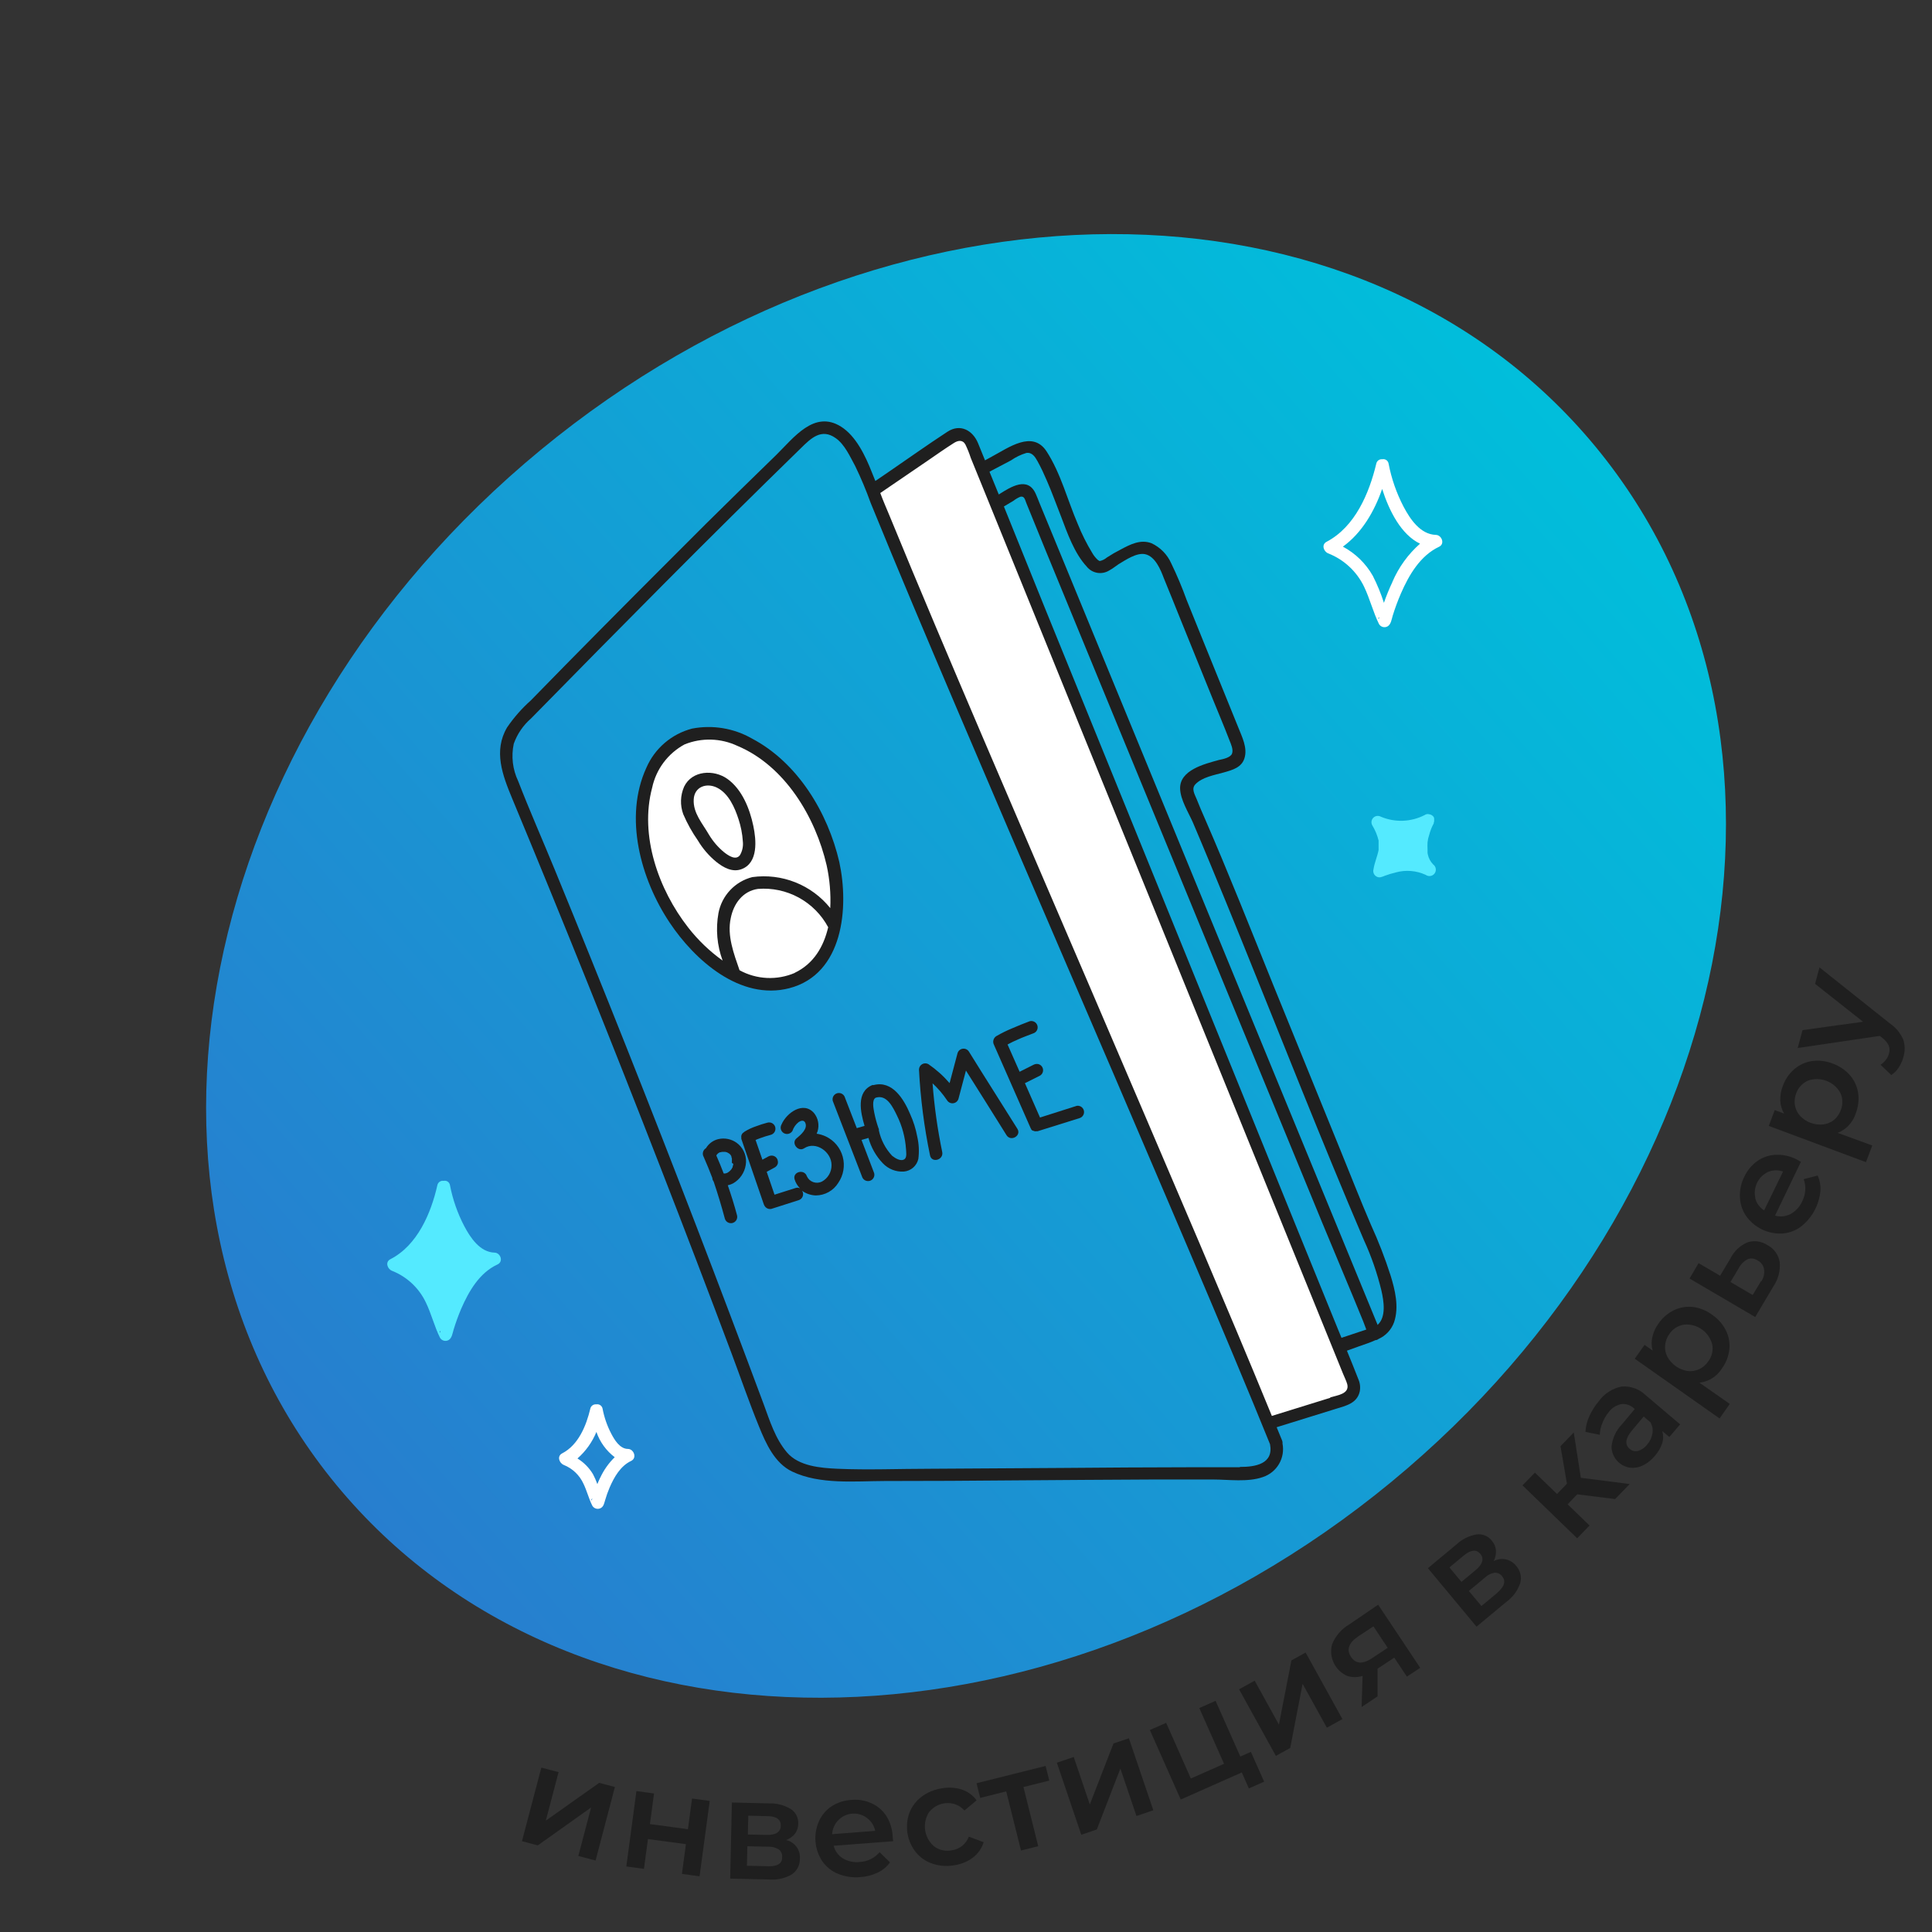
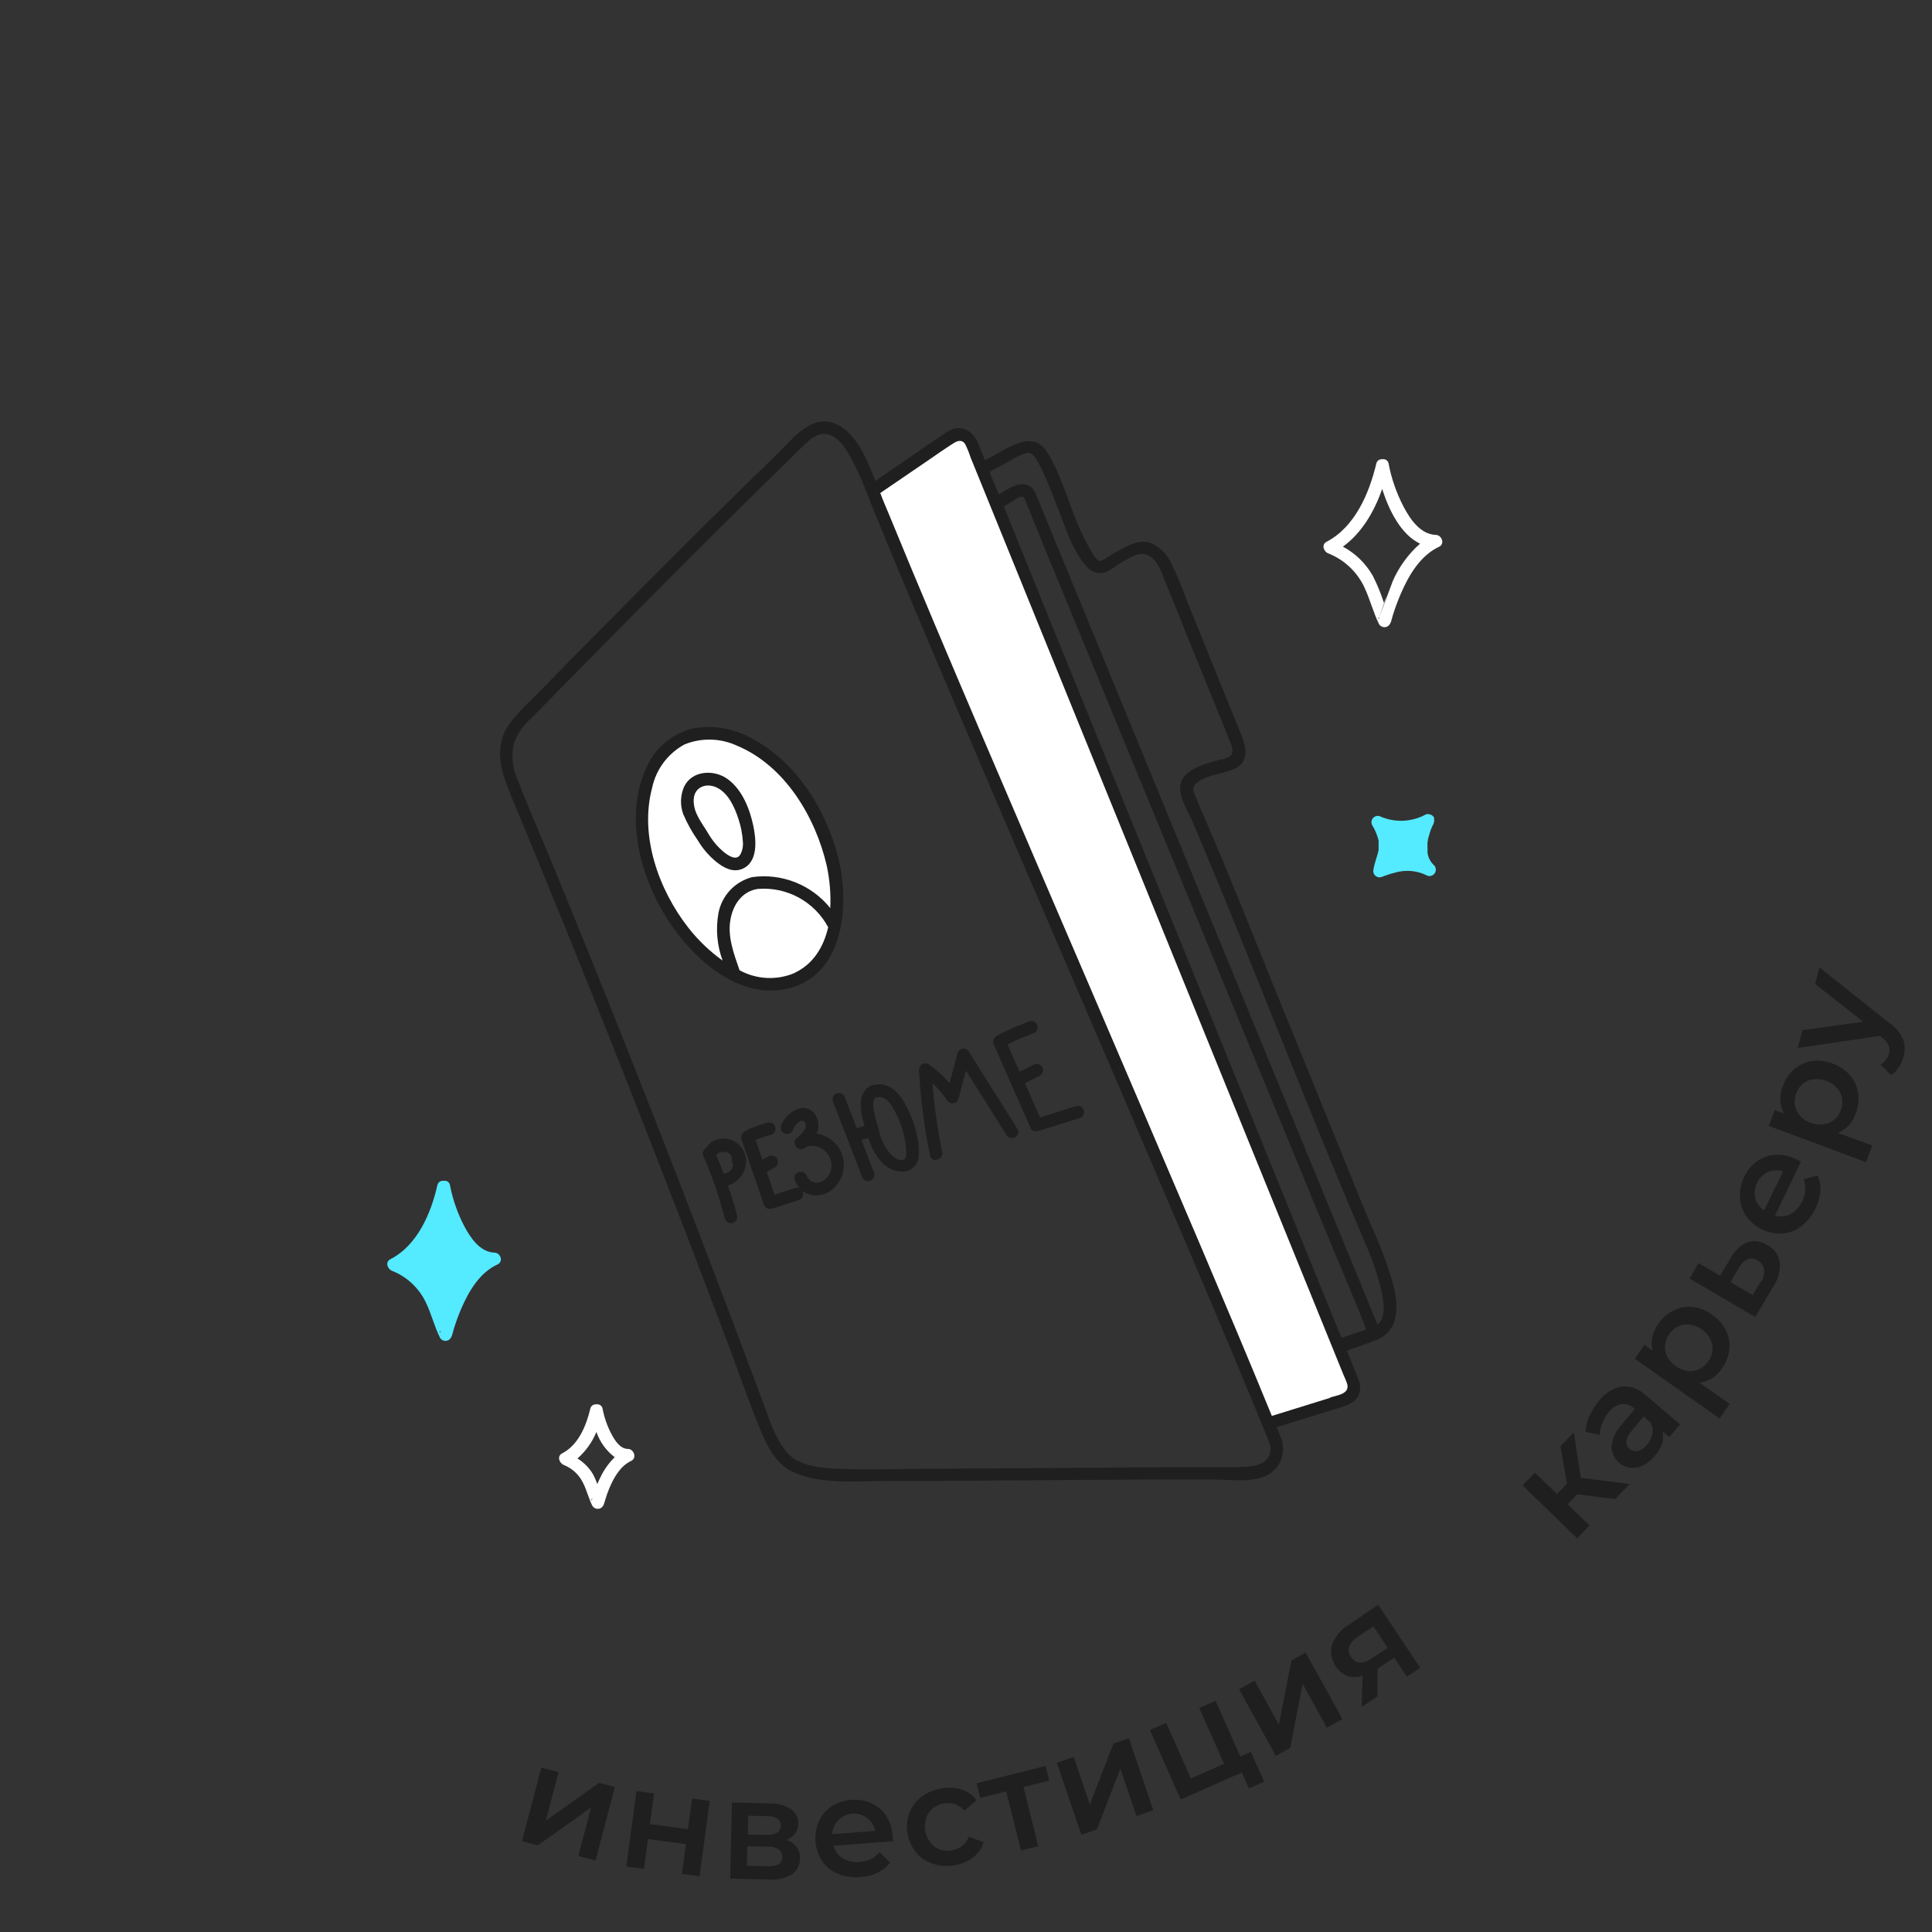
<svg xmlns="http://www.w3.org/2000/svg" width="204" height="204" viewBox="0 0 204 204" fill="none">
  <rect x="0" y="0" width="204" height="204" fill="#333333" stroke="none" />
  <g clip-path="url(#clip0_365_43306)">
-     <path d="M146.906 156.48C183.629 126.219 193.295 77.291 168.497 47.198C143.698 17.104 93.825 17.24 57.102 47.501C20.379 77.762 10.713 126.69 35.511 156.784C60.31 186.877 110.183 186.742 146.906 156.48Z" fill="url(#paint0_linear_365_43306)" />
    <path d="M92.148 51.74L100.502 46.033C100.667 45.919 100.855 45.843 101.053 45.811C101.252 45.779 101.454 45.793 101.647 45.85C101.839 45.908 102.016 46.009 102.164 46.144C102.312 46.28 102.427 46.447 102.502 46.633L142.868 146C142.938 146.171 142.971 146.354 142.965 146.539C142.96 146.723 142.916 146.904 142.837 147.071C142.759 147.238 142.646 147.386 142.507 147.507C142.367 147.628 142.205 147.719 142.028 147.773L134.142 150.22" fill="white" />
    <path d="M80.788 150.733C80.802 150.733 80.815 150.727 80.825 150.717C80.835 150.707 80.841 150.694 80.841 150.68C80.841 150.666 80.835 150.652 80.825 150.642C80.815 150.632 80.802 150.626 80.788 150.626C80.774 150.626 80.76 150.632 80.75 150.642C80.74 150.652 80.734 150.666 80.734 150.68C80.734 150.694 80.74 150.707 80.75 150.717C80.76 150.727 80.774 150.733 80.788 150.733Z" fill="#1F1F1F" />
    <path d="M87.948 91.207C89.728 99.113 86.068 104.607 80.448 103.84C75.394 103.173 70.254 97.526 68.448 91.026C66.601 84.3 68.748 78.173 73.781 77.487C79.441 76.713 86.094 82.96 87.948 91.207Z" fill="white" />
    <path d="M57.633 192.24L58.98 187.12L57.16 186.64L55.113 194.413L56.787 194.853L62.413 190.853L61.067 195.973L62.887 196.453L64.927 188.686L63.267 188.253L57.633 192.24Z" fill="#1F1F1F" />
    <path d="M72.639 193.146L68.626 192.606L69.059 189.373L67.2 189.12L66.133 197.08L67.993 197.333L68.419 194.186L72.426 194.726L72.006 197.866L73.866 198.12L74.939 190.16L73.073 189.906L72.639 193.146Z" fill="#1F1F1F" />
    <path d="M83.013 194.293C83.375 194.157 83.695 193.927 83.94 193.626C84.166 193.32 84.288 192.948 84.286 192.566C84.304 192.26 84.24 191.955 84.1 191.682C83.961 191.409 83.751 191.178 83.493 191.013C82.804 190.598 82.01 190.392 81.206 190.42L77.28 190.326L77.1 198.36L81.186 198.453C82.029 198.531 82.874 198.344 83.606 197.92C83.875 197.738 84.093 197.493 84.243 197.205C84.391 196.917 84.466 196.597 84.46 196.273C84.498 195.824 84.373 195.376 84.107 195.012C83.841 194.648 83.453 194.393 83.013 194.293ZM79.013 191.72L81.013 191.766C81.98 191.766 82.46 192.126 82.446 192.773C82.433 193.42 81.94 193.773 80.966 193.746L78.966 193.706L79.013 191.72ZM81.013 197.053L78.866 197.006L78.913 194.946L81.12 194.993C81.516 194.977 81.908 195.079 82.246 195.286C82.364 195.381 82.456 195.502 82.515 195.641C82.574 195.779 82.599 195.93 82.586 196.08C82.626 196.76 82.1 197.086 81.066 197.06L81.013 197.053Z" fill="#1F1F1F" />
    <path d="M94.254 193.873C94.215 193.119 93.986 192.387 93.587 191.746C93.207 191.163 92.668 190.7 92.034 190.413C91.369 190.108 90.635 189.984 89.907 190.053C89.164 190.091 88.443 190.321 87.814 190.72C87.231 191.109 86.769 191.654 86.481 192.293C86.177 192.969 86.049 193.711 86.108 194.45C86.167 195.189 86.412 195.901 86.821 196.52C87.233 197.116 87.81 197.579 88.481 197.853C89.23 198.16 90.042 198.279 90.847 198.2C91.483 198.162 92.106 198.001 92.681 197.726C93.197 197.483 93.642 197.111 93.974 196.646L92.874 195.573C92.613 195.882 92.292 196.133 91.929 196.311C91.566 196.488 91.171 196.589 90.767 196.606C90.153 196.676 89.532 196.542 89.001 196.226C88.514 195.927 88.164 195.448 88.027 194.893L94.314 194.413C94.267 194.193 94.261 194 94.254 193.873ZM87.867 193.673C87.897 193.116 88.129 192.589 88.518 192.19C88.908 191.791 89.43 191.547 89.986 191.504C90.542 191.46 91.095 191.621 91.541 191.955C91.988 192.289 92.298 192.774 92.414 193.32L87.867 193.673Z" fill="#1F1F1F" />
    <path d="M101.587 194.913C101.274 195.155 100.905 195.313 100.514 195.373C100.197 195.439 99.871 195.439 99.554 195.373C99.238 195.308 98.938 195.179 98.674 194.993C98.152 194.568 97.803 193.967 97.693 193.303C97.583 192.639 97.718 191.958 98.074 191.386C98.386 190.971 98.821 190.663 99.317 190.505C99.812 190.347 100.345 190.348 100.84 190.506C101.225 190.637 101.567 190.867 101.834 191.173L103.12 190.1C102.731 189.567 102.186 189.169 101.56 188.96C100.871 188.741 100.138 188.698 99.427 188.833C98.653 188.95 97.92 189.257 97.294 189.726C96.721 190.166 96.281 190.754 96.02 191.426C95.769 192.127 95.702 192.88 95.827 193.613C95.952 194.347 96.264 195.036 96.734 195.613C97.198 196.169 97.811 196.58 98.5 196.8C99.243 197.04 100.033 197.091 100.8 196.946C101.513 196.84 102.187 196.556 102.76 196.12C103.284 195.712 103.67 195.154 103.867 194.52L102.3 193.933C102.157 194.319 101.91 194.658 101.587 194.913Z" fill="#1F1F1F" />
    <path d="M110.407 186.466L103.113 188.293L103.5 189.84L106.247 189.153L107.807 195.393L109.627 194.94L108.067 188.693L110.793 188.013L110.407 186.466Z" fill="#1F1F1F" />
    <path d="M117.574 184.093L115.074 190.533L113.374 185.52L111.594 186.126L114.174 193.733L115.814 193.173L118.3 186.74L120 191.753L121.78 191.146L119.2 183.546L117.574 184.093Z" fill="#1F1F1F" />
    <path d="M130.967 185.473L128.354 179.593L126.634 180.353L129.247 186.24L125.741 187.793L123.134 181.913L121.414 182.673L124.674 190.013L131.121 187.153L131.867 188.84L133.481 188.126L132.081 184.98L130.967 185.473Z" fill="#1F1F1F" />
    <path d="M136.361 175.32L135.041 182.1L132.481 177.466L130.834 178.373L134.721 185.406L136.234 184.566L137.541 177.793L140.101 182.426L141.747 181.52L137.861 174.493L136.361 175.32Z" fill="#1F1F1F" />
    <path d="M142.48 171.513C141.654 171.995 141.011 172.739 140.654 173.626C140.476 174.282 140.539 174.979 140.833 175.591C141.127 176.203 141.631 176.689 142.254 176.96C142.781 177.128 143.347 177.128 143.874 176.96L143.774 180.24L145.454 179.126V176.2L147.22 175.033L148.554 177.033L149.96 176.106L145.52 169.44L142.48 171.513ZM144.86 175.1C143.878 175.749 143.14 175.695 142.647 174.94C142.154 174.184 142.407 173.469 143.407 172.793L145.02 171.726L146.527 173.993L144.86 175.1Z" fill="#1F1F1F" />
-     <path d="M157.713 164.84C157.895 164.493 157.981 164.104 157.96 163.713C157.928 163.334 157.776 162.974 157.527 162.686C157.339 162.442 157.091 162.252 156.806 162.135C156.522 162.018 156.212 161.978 155.907 162.02C155.115 162.16 154.382 162.525 153.793 163.073L150.773 165.586L155.907 171.76L159.053 169.146C159.739 168.647 160.254 167.949 160.527 167.146C160.61 166.832 160.613 166.503 160.536 166.187C160.46 165.871 160.305 165.58 160.087 165.34C159.815 164.988 159.427 164.745 158.992 164.654C158.557 164.562 158.104 164.628 157.713 164.84ZM153.047 165.506L154.56 164.246C155.307 163.626 155.893 163.58 156.307 164.066C156.72 164.553 156.573 165.153 155.827 165.773L154.313 167.033L153.047 165.506ZM158.08 168.206L156.427 169.58L155.093 167.993L156.793 166.58C157.077 166.306 157.438 166.125 157.827 166.06C157.978 166.053 158.129 166.085 158.265 166.151C158.401 166.217 158.518 166.317 158.607 166.44C159.04 166.953 158.853 167.546 158.06 168.206H158.08Z" fill="#1F1F1F" />
    <path d="M166.173 151.253L164.773 152.7L165.453 156.666L164.406 157.753L162.073 155.493L160.76 156.84L166.533 162.426L167.84 161.08L165.526 158.84L166.54 157.786L170.54 158.286L172.08 156.7L166.92 156.04L166.173 151.253Z" fill="#1F1F1F" />
    <path d="M171.213 146.406C170.251 146.604 169.398 147.153 168.82 147.946C168.41 148.432 168.071 148.973 167.813 149.553C167.575 150.069 167.437 150.626 167.406 151.193L168.926 151.5C168.932 151.08 169.021 150.665 169.186 150.28C169.346 149.86 169.571 149.469 169.853 149.12C170.174 148.676 170.65 148.369 171.186 148.26C171.427 148.231 171.671 148.256 171.902 148.332C172.132 148.408 172.343 148.533 172.52 148.7L172.613 148.78L171.28 150.373C170.651 151.014 170.257 151.847 170.16 152.74C170.165 153.292 170.371 153.823 170.739 154.235C171.107 154.647 171.611 154.912 172.16 154.98C172.619 155.023 173.081 154.935 173.493 154.726C173.978 154.482 174.406 154.136 174.746 153.713C175.089 153.324 175.352 152.871 175.52 152.38C175.643 151.964 175.643 151.522 175.52 151.106L176.266 151.733L177.406 150.4L173.786 147.333C173.45 147.002 173.045 146.748 172.601 146.588C172.157 146.428 171.683 146.366 171.213 146.406ZM174.48 151.366C174.406 151.799 174.214 152.202 173.926 152.533C173.687 152.853 173.35 153.087 172.966 153.2C172.814 153.241 172.654 153.244 172.5 153.208C172.346 153.172 172.204 153.098 172.086 152.993C171.54 152.54 171.613 151.893 172.306 151.06L173.553 149.573L174.266 150.173C174.477 150.533 174.553 150.956 174.48 151.366Z" fill="#1F1F1F" />
    <path d="M181.813 144.506C182.243 143.918 182.514 143.23 182.6 142.506C182.675 141.82 182.555 141.127 182.253 140.506C181.919 139.832 181.416 139.255 180.793 138.833C180.192 138.379 179.481 138.092 178.733 138C178.047 137.931 177.355 138.053 176.733 138.353C176.078 138.679 175.518 139.168 175.107 139.773C174.804 140.193 174.589 140.669 174.473 141.173C174.361 141.648 174.372 142.144 174.507 142.613L173.647 142.006L172.613 143.466L181.567 149.773L182.647 148.24L179.447 146C179.927 145.943 180.39 145.779 180.799 145.521C181.209 145.263 181.555 144.916 181.813 144.506ZM178.207 144.766C177.753 144.698 177.321 144.524 176.946 144.259C176.571 143.994 176.263 143.645 176.047 143.24C175.858 142.867 175.779 142.449 175.82 142.033C175.862 141.609 176.017 141.204 176.267 140.86C176.441 140.594 176.67 140.369 176.937 140.197C177.205 140.026 177.506 139.913 177.82 139.866C178.484 139.804 179.148 139.981 179.693 140.365C180.238 140.748 180.628 141.314 180.793 141.96C180.853 142.271 180.846 142.592 180.774 142.901C180.701 143.21 180.565 143.5 180.373 143.753C180.135 144.107 179.805 144.39 179.42 144.573C179.041 144.748 178.621 144.815 178.207 144.766Z" fill="#1F1F1F" />
    <path d="M186.614 131.466C186.308 131.263 185.96 131.132 185.597 131.082C185.233 131.033 184.863 131.066 184.514 131.18C183.739 131.512 183.107 132.107 182.727 132.86L181.627 134.706L179.354 133.373L178.4 135L185.334 139.066L187.254 135.826C187.765 135.081 188.001 134.18 187.92 133.28C187.862 132.896 187.713 132.531 187.486 132.216C187.258 131.9 186.96 131.644 186.614 131.466ZM185.947 135.273L185.067 136.74L182.72 135.366L183.6 133.893C183.807 133.493 184.133 133.167 184.534 132.96C184.709 132.892 184.899 132.87 185.085 132.894C185.271 132.919 185.448 132.989 185.6 133.1C185.774 133.19 185.924 133.318 186.039 133.475C186.155 133.633 186.233 133.814 186.267 134.006C186.33 134.447 186.235 134.895 186 135.273H185.947Z" fill="#1F1F1F" />
    <path d="M190.454 124.506C190.589 124.888 190.644 125.293 190.617 125.696C190.589 126.1 190.479 126.494 190.294 126.853C190.041 127.417 189.614 127.885 189.074 128.186C188.567 128.454 187.977 128.514 187.427 128.353L190.16 122.673C189.954 122.553 189.794 122.466 189.674 122.406C188.999 122.066 188.249 121.903 187.494 121.933C186.795 121.965 186.119 122.197 185.547 122.6C184.954 123.028 184.481 123.602 184.174 124.266C183.839 124.933 183.682 125.675 183.72 126.42C183.746 127.137 183.977 127.831 184.387 128.42C184.82 129.021 185.398 129.504 186.067 129.823C186.735 130.142 187.474 130.288 188.214 130.246C188.941 130.191 189.636 129.924 190.214 129.48C190.775 129.027 191.241 128.468 191.584 127.834C191.927 127.2 192.141 126.504 192.214 125.786C192.259 125.218 192.161 124.647 191.927 124.126L190.454 124.506ZM185.347 126.506C185.223 125.963 185.287 125.394 185.53 124.893C185.772 124.391 186.178 123.987 186.68 123.746C187.187 123.534 187.755 123.518 188.274 123.7L186.274 127.806C185.815 127.511 185.481 127.058 185.334 126.533L185.347 126.506Z" fill="#1F1F1F" />
    <path d="M195.948 117.56C196.216 116.878 196.303 116.138 196.201 115.413C196.099 114.723 195.803 114.075 195.348 113.546C194.851 112.98 194.217 112.551 193.508 112.3C192.809 112.024 192.051 111.934 191.308 112.04C190.62 112.148 189.975 112.445 189.448 112.9C188.899 113.382 188.484 113.997 188.241 114.686C188.053 115.168 187.965 115.683 187.981 116.2C187.996 116.686 188.133 117.161 188.381 117.58L187.394 117.213L186.768 118.886L197.028 122.713L197.694 120.953L194.041 119.62C194.493 119.441 194.898 119.163 195.228 118.806C195.558 118.45 195.804 118.024 195.948 117.56ZM192.528 118.726C192.07 118.778 191.608 118.721 191.177 118.56C190.746 118.399 190.359 118.139 190.048 117.8C189.77 117.486 189.588 117.1 189.521 116.686C189.456 116.266 189.504 115.835 189.661 115.44C189.765 115.144 189.929 114.873 190.142 114.644C190.355 114.414 190.614 114.231 190.901 114.106C191.529 113.882 192.216 113.887 192.84 114.12C193.465 114.353 193.987 114.799 194.314 115.38C194.45 115.666 194.525 115.977 194.534 116.294C194.543 116.611 194.487 116.926 194.368 117.22C194.223 117.62 193.977 117.976 193.654 118.253C193.329 118.512 192.94 118.675 192.528 118.726Z" fill="#1F1F1F" />
    <path d="M200.96 109.753C200.65 109.059 200.151 108.465 199.52 108.04L192.12 102.146L191.654 103.886L196.72 107.886L190.327 108.773L189.82 110.66L198.487 109.38L198.76 109.593C199.041 109.805 199.269 110.079 199.427 110.393C199.539 110.664 199.551 110.967 199.46 111.246C199.397 111.491 199.281 111.718 199.12 111.913C198.97 112.118 198.782 112.292 198.567 112.426L199.7 113.513C200.012 113.308 200.278 113.04 200.48 112.726C200.705 112.39 200.872 112.018 200.974 111.626C201.166 111.016 201.161 110.361 200.96 109.753Z" fill="#1F1F1F" />
    <path d="M52.227 132.266C50.674 132.22 49.667 130.686 49.014 129.453C48.309 128.1 47.804 126.651 47.514 125.153C47.503 125.077 47.478 125.005 47.438 124.939C47.398 124.874 47.345 124.818 47.283 124.774C47.22 124.73 47.149 124.699 47.074 124.684C46.999 124.669 46.922 124.67 46.847 124.686C46.697 124.661 46.543 124.696 46.418 124.783C46.293 124.871 46.208 125.003 46.18 125.153C45.514 128.1 44.074 131.5 41.22 132.96C40.647 133.253 40.9 133.98 41.38 134.18C42.953 134.797 44.232 135.989 44.96 137.513C45.547 138.72 45.86 140.046 46.46 141.253C46.504 141.329 46.563 141.395 46.633 141.449C46.703 141.502 46.782 141.54 46.867 141.563C46.952 141.585 47.04 141.59 47.127 141.578C47.214 141.566 47.298 141.538 47.374 141.493C47.72 141.293 47.787 140.753 47.894 140.406C48.123 139.653 48.392 138.912 48.7 138.186C49.5 136.346 50.627 134.393 52.52 133.52C53.2 133.213 52.84 132.28 52.227 132.266ZM46.5 140.573C46.5 140.8 46.307 140.706 46.5 140.506C46.498 140.529 46.498 140.551 46.5 140.573Z" fill="#54EAFF" />
-     <path d="M151.622 56.48C149.975 56.433 148.895 54.813 148.202 53.5C147.458 52.071 146.925 50.542 146.622 48.96C146.61 48.885 146.584 48.812 146.544 48.748C146.504 48.683 146.451 48.627 146.389 48.583C146.326 48.539 146.256 48.509 146.181 48.493C146.106 48.478 146.029 48.478 145.955 48.493C145.81 48.477 145.664 48.516 145.547 48.603C145.43 48.689 145.349 48.817 145.322 48.96C144.575 52.073 143.088 55.627 140.075 57.207C139.508 57.5 139.755 58.227 140.235 58.427C141.902 59.079 143.26 60.34 144.035 61.953C144.648 63.233 144.982 64.62 145.608 65.893C145.652 65.969 145.711 66.035 145.781 66.089C145.851 66.142 145.93 66.181 146.015 66.203C146.1 66.225 146.188 66.231 146.275 66.219C146.362 66.207 146.446 66.178 146.522 66.133C146.875 65.933 146.948 65.367 147.055 65.013C147.301 64.216 147.59 63.432 147.922 62.667C148.768 60.72 149.962 58.667 151.962 57.727C152.588 57.427 152.235 56.5 151.622 56.48ZM145.622 65.207C145.622 65.44 145.428 65.353 145.622 65.153V65.207ZM147.035 61.433C146.693 62.156 146.39 62.897 146.128 63.653C145.814 62.672 145.421 61.718 144.955 60.8C144.214 59.495 143.118 58.427 141.795 57.72C143.795 56.28 145.128 53.987 145.942 51.627C146.682 53.947 147.942 56.447 149.942 57.407C148.684 58.517 147.689 59.892 147.028 61.433H147.035Z" fill="white" />
+     <path d="M151.622 56.48C149.975 56.433 148.895 54.813 148.202 53.5C147.458 52.071 146.925 50.542 146.622 48.96C146.61 48.885 146.584 48.812 146.544 48.748C146.504 48.683 146.451 48.627 146.389 48.583C146.326 48.539 146.256 48.509 146.181 48.493C146.106 48.478 146.029 48.478 145.955 48.493C145.81 48.477 145.664 48.516 145.547 48.603C145.43 48.689 145.349 48.817 145.322 48.96C144.575 52.073 143.088 55.627 140.075 57.207C139.508 57.5 139.755 58.227 140.235 58.427C141.902 59.079 143.26 60.34 144.035 61.953C144.648 63.233 144.982 64.62 145.608 65.893C145.652 65.969 145.711 66.035 145.781 66.089C145.851 66.142 145.93 66.181 146.015 66.203C146.1 66.225 146.188 66.231 146.275 66.219C146.362 66.207 146.446 66.178 146.522 66.133C146.875 65.933 146.948 65.367 147.055 65.013C147.301 64.216 147.59 63.432 147.922 62.667C148.768 60.72 149.962 58.667 151.962 57.727C152.588 57.427 152.235 56.5 151.622 56.48ZM145.622 65.207C145.622 65.44 145.428 65.353 145.622 65.153V65.207ZC146.693 62.156 146.39 62.897 146.128 63.653C145.814 62.672 145.421 61.718 144.955 60.8C144.214 59.495 143.118 58.427 141.795 57.72C143.795 56.28 145.128 53.987 145.942 51.627C146.682 53.947 147.942 56.447 149.942 57.407C148.684 58.517 147.689 59.892 147.028 61.433H147.035Z" fill="white" />
    <path d="M66.314 152.993C65.454 152.993 64.888 152.046 64.534 151.366C64.106 150.544 63.801 149.664 63.628 148.753C63.616 148.678 63.589 148.606 63.548 148.542C63.508 148.478 63.455 148.422 63.393 148.379C63.331 148.335 63.261 148.305 63.186 148.289C63.112 148.273 63.035 148.272 62.961 148.286C62.816 148.27 62.67 148.31 62.553 148.396C62.436 148.482 62.355 148.61 62.328 148.753C61.908 150.526 61.074 152.58 59.361 153.46C58.788 153.753 59.041 154.473 59.521 154.68C60.447 155.048 61.194 155.76 61.608 156.666C61.974 157.42 62.168 158.24 62.541 158.986C62.585 159.062 62.644 159.129 62.714 159.182C62.783 159.235 62.863 159.274 62.948 159.296C63.033 159.318 63.121 159.324 63.208 159.312C63.295 159.3 63.379 159.271 63.454 159.226C63.748 159.06 63.801 158.7 63.894 158.406C64.025 157.953 64.183 157.507 64.368 157.073C64.848 155.966 65.514 154.786 66.654 154.253C67.281 153.94 66.928 153.006 66.314 152.993ZM62.508 158.326C62.474 158.52 62.341 158.406 62.548 158.206C62.531 158.25 62.517 158.294 62.508 158.34V158.326ZM63.368 156.04C63.261 156.26 63.168 156.48 63.074 156.706C62.946 156.347 62.792 155.997 62.614 155.66C62.209 154.982 61.647 154.413 60.974 154C61.848 153.233 62.532 152.275 62.974 151.2C63.342 152.26 64.014 153.188 64.908 153.866C64.265 154.495 63.743 155.236 63.368 156.053V156.04Z" fill="white" />
    <path d="M151.333 91.28C151.047 90.991 150.85 90.625 150.766 90.227C150.752 90.17 150.741 90.112 150.733 90.053C150.729 90.027 150.729 90 150.733 89.973C150.733 89.86 150.733 89.753 150.733 89.647C150.721 89.425 150.721 89.202 150.733 88.98C150.736 88.967 150.736 88.953 150.733 88.94C150.741 88.877 150.752 88.815 150.766 88.753C150.766 88.64 150.806 88.527 150.833 88.42C150.86 88.313 150.94 88.027 151.006 87.827C151.034 87.731 151.067 87.638 151.106 87.547C151.12 87.501 151.138 87.456 151.16 87.413C151.226 87.255 151.302 87.102 151.386 86.953C151.384 86.933 151.384 86.913 151.386 86.893C151.409 86.842 151.424 86.788 151.433 86.733C151.436 86.691 151.436 86.649 151.433 86.607C151.44 86.556 151.44 86.504 151.433 86.453C151.433 86.453 151.433 86.42 151.433 86.407C151.423 86.364 151.409 86.321 151.393 86.28C151.341 86.199 151.271 86.13 151.189 86.078C151.108 86.026 151.016 85.993 150.92 85.98C150.835 85.955 150.746 85.949 150.659 85.964C150.573 85.979 150.491 86.014 150.42 86.067C149.711 86.429 148.931 86.633 148.136 86.663C147.34 86.693 146.547 86.548 145.813 86.24C145.686 86.167 145.539 86.137 145.394 86.156C145.248 86.175 145.113 86.241 145.009 86.344C144.906 86.447 144.838 86.582 144.819 86.727C144.799 86.872 144.827 87.019 144.9 87.147C145.203 87.645 145.428 88.187 145.566 88.753V88.887C145.566 88.902 145.566 88.918 145.566 88.933V88.973C145.566 89.073 145.566 89.18 145.566 89.28C145.566 89.38 145.566 89.473 145.566 89.573C145.57 89.622 145.57 89.671 145.566 89.72V89.753C145.44 90.42 145.133 91.087 145.026 91.793C144.987 91.935 144.996 92.086 145.051 92.222C145.107 92.359 145.206 92.473 145.333 92.547C145.646 92.74 145.926 92.587 146.22 92.473C146.599 92.332 146.986 92.215 147.38 92.12C148.428 91.831 149.544 91.921 150.533 92.373C150.678 92.479 150.859 92.524 151.037 92.496C151.214 92.469 151.374 92.372 151.48 92.227C151.586 92.082 151.63 91.9 151.602 91.723C151.575 91.546 151.478 91.386 151.333 91.28Z" fill="#54EAFF" />
    <path d="M76.921 123.653C76.888 123.673 76.894 123.673 76.921 123.653V123.653Z" fill="#1F1F1F" />
    <path d="M77.781 120.667C77.508 120.471 77.197 120.335 76.869 120.267C76.54 120.199 76.201 120.202 75.874 120.273C75.597 120.334 75.336 120.452 75.107 120.618C74.877 120.784 74.685 120.996 74.54 121.24C74.465 121.284 74.398 121.343 74.345 121.412C74.292 121.482 74.253 121.562 74.231 121.647C74.209 121.732 74.203 121.82 74.215 121.907C74.227 121.994 74.256 122.078 74.3 122.153C74.627 122.887 74.927 123.633 75.214 124.38C75.22 124.518 75.269 124.651 75.354 124.76C75.785 126.031 76.178 127.333 76.534 128.667C76.581 128.837 76.693 128.982 76.847 129.07C77.001 129.157 77.183 129.18 77.354 129.133C77.524 129.086 77.669 128.974 77.757 128.82C77.844 128.666 77.867 128.484 77.82 128.313C77.54 127.247 77.207 126.193 76.847 125.153C77.139 125.093 77.414 124.97 77.654 124.793C77.985 124.552 78.258 124.239 78.451 123.877C78.645 123.516 78.755 123.116 78.774 122.707C78.788 122.311 78.705 121.918 78.532 121.563C78.359 121.207 78.101 120.899 77.781 120.667ZM77.427 122.887V122.96C77.411 123.035 77.389 123.109 77.361 123.18V123.233C77.333 123.291 77.302 123.347 77.267 123.4L77.221 123.473C77.174 123.513 77.134 123.573 77.087 123.62L77.007 123.693L76.954 123.733C76.918 123.762 76.88 123.789 76.841 123.813L76.76 123.853L76.587 123.907H76.414C76.174 123.273 75.921 122.653 75.647 122.033V121.987L75.701 121.907L75.774 121.827C75.789 121.815 75.802 121.802 75.814 121.787L75.914 121.72L76.027 121.667H76.074C76.129 121.65 76.184 121.637 76.24 121.627C76.347 121.627 76.447 121.627 76.554 121.627H76.587L76.734 121.667C76.794 121.667 76.954 121.767 76.734 121.667L76.907 121.753L77.027 121.827L77.141 121.947C77.173 121.993 77.202 122.042 77.227 122.093V122.153C77.248 122.212 77.266 122.272 77.281 122.333C77.283 122.371 77.283 122.409 77.281 122.447C77.287 122.544 77.287 122.642 77.281 122.74C77.281 122.74 77.281 122.74 77.281 122.793L77.427 122.887Z" fill="#1F1F1F" />
    <path d="M113.688 116.767L109.815 118C109.291 116.787 108.759 115.578 108.222 114.373L109.808 113.58C109.884 113.536 109.951 113.477 110.004 113.407C110.057 113.338 110.096 113.258 110.118 113.173C110.14 113.088 110.146 113 110.134 112.913C110.122 112.826 110.093 112.742 110.048 112.667C109.96 112.516 109.817 112.406 109.648 112.36C109.475 112.321 109.293 112.345 109.135 112.427L107.662 113.167L106.388 110.287C106.753 110.091 107.126 109.911 107.508 109.747L107.728 109.653L107.828 109.607L108.282 109.427C108.542 109.32 108.808 109.22 109.082 109.12C109.251 109.072 109.395 108.958 109.481 108.805C109.567 108.651 109.589 108.47 109.542 108.3C109.518 108.215 109.479 108.136 109.425 108.067C109.371 107.998 109.305 107.94 109.228 107.897C109.152 107.853 109.068 107.825 108.981 107.814C108.894 107.804 108.806 107.81 108.722 107.833C108.102 108.067 107.488 108.313 106.875 108.58C106.294 108.819 105.731 109.097 105.188 109.413C105.043 109.509 104.938 109.656 104.895 109.825C104.852 109.994 104.873 110.173 104.955 110.327C106.248 113.269 107.544 116.213 108.842 119.16C108.842 119.16 108.842 119.16 108.882 119.207V119.253C108.928 119.31 108.984 119.358 109.048 119.393H109.102C109.146 119.417 109.193 119.435 109.242 119.447C109.308 119.457 109.375 119.457 109.442 119.447H109.562L113.975 118.067C114.059 118.043 114.139 118.004 114.208 117.95C114.277 117.896 114.335 117.829 114.378 117.753C114.421 117.677 114.449 117.593 114.46 117.506C114.471 117.419 114.465 117.331 114.442 117.247C114.418 117.162 114.379 117.083 114.325 117.014C114.271 116.945 114.204 116.887 114.128 116.843C114.052 116.8 113.968 116.772 113.881 116.761C113.794 116.75 113.706 116.757 113.622 116.78L113.688 116.767Z" fill="#1F1F1F" />
    <path d="M87.202 120C86.894 119.856 86.566 119.757 86.229 119.707C86.269 119.625 86.303 119.54 86.329 119.453C86.427 119.13 86.445 118.788 86.382 118.456C86.32 118.124 86.178 117.812 85.969 117.547C84.836 116.213 83.042 117.507 82.522 118.733C82.478 118.809 82.449 118.893 82.437 118.98C82.425 119.066 82.43 119.155 82.453 119.24C82.475 119.325 82.514 119.404 82.567 119.474C82.62 119.544 82.686 119.602 82.762 119.647C82.838 119.691 82.922 119.72 83.009 119.732C83.096 119.744 83.184 119.738 83.269 119.716C83.354 119.694 83.433 119.655 83.503 119.602C83.573 119.549 83.632 119.482 83.676 119.407C83.798 119.035 84.03 118.709 84.342 118.473C84.562 118.333 84.849 118.24 85.009 118.513C85.356 119.18 84.522 119.847 84.096 120.207C83.516 120.693 84.269 121.667 84.902 121.253C86.142 120.433 87.816 121.64 87.802 123.027C87.807 123.382 87.714 123.732 87.534 124.038C87.355 124.345 87.094 124.597 86.782 124.767C86.641 124.836 86.488 124.876 86.331 124.885C86.174 124.894 86.017 124.872 85.869 124.819C85.721 124.766 85.585 124.684 85.469 124.578C85.354 124.471 85.261 124.343 85.196 124.2C84.929 123.387 83.642 123.733 83.909 124.553C84.02 124.903 84.215 125.221 84.476 125.48C84.408 125.442 84.334 125.419 84.257 125.411C84.18 125.403 84.103 125.411 84.029 125.433L81.782 126.147C81.509 125.347 81.229 124.54 80.956 123.733L81.822 123.26C81.973 123.172 82.083 123.028 82.129 122.86C82.152 122.773 82.152 122.681 82.129 122.593C82.122 122.506 82.094 122.421 82.049 122.347C81.961 122.196 81.817 122.086 81.649 122.04C81.475 121.998 81.293 122.022 81.136 122.107L80.502 122.453L79.782 120.373L79.929 120.307L80.229 120.193C80.609 120.051 80.996 119.929 81.389 119.827C81.473 119.803 81.553 119.764 81.622 119.71C81.691 119.656 81.749 119.589 81.792 119.513C81.836 119.437 81.864 119.353 81.874 119.266C81.885 119.179 81.879 119.091 81.856 119.007C81.832 118.922 81.793 118.843 81.739 118.774C81.685 118.704 81.618 118.647 81.542 118.603C81.466 118.56 81.382 118.532 81.295 118.521C81.208 118.51 81.12 118.517 81.036 118.54C80.631 118.645 80.233 118.772 79.842 118.92C79.408 119.065 78.992 119.26 78.602 119.5L78.549 119.553C78.45 119.607 78.37 119.691 78.321 119.793C78.272 119.894 78.256 120.009 78.276 120.12C78.272 120.151 78.272 120.182 78.276 120.213C78.276 120.213 78.276 120.213 78.276 120.253L80.656 127.18C80.69 127.27 80.74 127.353 80.802 127.427C80.883 127.52 80.988 127.59 81.105 127.628C81.223 127.665 81.349 127.67 81.469 127.64L84.309 126.733C84.393 126.71 84.473 126.67 84.542 126.617C84.611 126.563 84.669 126.496 84.712 126.42C84.756 126.344 84.784 126.26 84.794 126.173C84.805 126.086 84.799 125.998 84.776 125.913C84.754 125.845 84.721 125.782 84.676 125.727C85.102 126.033 85.61 126.207 86.136 126.227C86.613 126.225 87.082 126.102 87.499 125.868C87.915 125.635 88.265 125.3 88.516 124.893C88.788 124.496 88.971 124.045 89.052 123.57C89.133 123.096 89.111 122.609 88.986 122.144C88.861 121.679 88.637 121.247 88.329 120.876C88.021 120.506 87.637 120.207 87.202 120Z" fill="#1F1F1F" />
    <path d="M102.322 111.06C102.256 110.946 102.158 110.854 102.04 110.796C101.922 110.738 101.789 110.716 101.659 110.733C101.528 110.751 101.406 110.806 101.307 110.892C101.208 110.979 101.136 111.093 101.102 111.22C100.822 112.273 100.548 113.32 100.268 114.367C99.612 113.607 98.862 112.935 98.035 112.367C97.934 112.308 97.82 112.277 97.703 112.277C97.586 112.277 97.471 112.307 97.37 112.365C97.269 112.424 97.185 112.507 97.126 112.608C97.067 112.709 97.036 112.823 97.035 112.94C97.192 115.985 97.582 119.014 98.202 122C98.375 122.84 99.662 122.48 99.489 121.64C98.992 119.247 98.651 116.824 98.469 114.387C99.045 114.92 99.558 115.52 99.995 116.173C100.062 116.285 100.16 116.374 100.277 116.431C100.394 116.488 100.525 116.509 100.654 116.492C100.783 116.475 100.905 116.42 101.003 116.335C101.101 116.25 101.173 116.138 101.208 116.013C101.475 115.02 101.735 114.013 101.995 113.04C103.422 115.313 104.862 117.58 106.275 119.86C106.728 120.586 107.882 119.92 107.428 119.193C105.735 116.48 104.002 113.78 102.322 111.06Z" fill="#1F1F1F" />
    <path d="M96.107 117.647C95.441 116.067 94.234 114.053 92.241 114.573C92.197 114.566 92.152 114.566 92.107 114.573C90.381 115.293 90.861 117.447 91.287 118.88L90.467 119.12L89.221 115.9C89.198 115.815 89.158 115.736 89.104 115.667C89.05 115.598 88.984 115.54 88.907 115.497C88.831 115.453 88.747 115.425 88.66 115.414C88.573 115.404 88.485 115.41 88.401 115.433C88.316 115.456 88.237 115.496 88.168 115.55C88.099 115.603 88.041 115.67 87.997 115.746C87.954 115.823 87.926 115.907 87.915 115.994C87.904 116.08 87.911 116.169 87.934 116.253L91.014 124.22C91.037 124.304 91.077 124.384 91.131 124.453C91.184 124.522 91.251 124.58 91.327 124.623C91.403 124.667 91.487 124.694 91.574 124.705C91.661 124.716 91.75 124.71 91.834 124.687C91.919 124.663 91.998 124.624 92.067 124.57C92.136 124.516 92.194 124.449 92.237 124.373C92.281 124.297 92.309 124.213 92.32 124.126C92.33 124.039 92.324 123.951 92.301 123.867L90.967 120.367L91.701 120.153C91.976 121.153 92.493 122.068 93.207 122.82C93.49 123.122 93.835 123.357 94.219 123.511C94.602 123.664 95.015 123.731 95.427 123.707C95.793 123.677 96.139 123.532 96.416 123.292C96.693 123.053 96.886 122.731 96.967 122.373C97.07 121.59 97.031 120.796 96.854 120.027C96.701 119.206 96.451 118.407 96.107 117.647ZM95.527 122.38C95.141 122.693 94.514 122.293 94.194 122.033C93.497 121.287 93.016 120.365 92.801 119.367C92.799 119.338 92.799 119.309 92.801 119.28C92.801 119.28 92.801 119.233 92.801 119.207L92.761 119.133C92.57 118.587 92.419 118.028 92.307 117.46C92.247 117.12 92.027 116.127 92.467 115.907C93.641 115.533 94.281 116.913 94.707 117.78C95.258 118.894 95.584 120.106 95.667 121.347C95.674 121.613 95.781 122.167 95.527 122.38Z" fill="#1F1F1F" />
    <path d="M83.334 104.347C89.061 102.867 89.661 95.807 88.621 91.013C87.414 85.813 84.241 80.527 79.394 77.98C77.48 76.887 75.238 76.516 73.074 76.933C72.008 77.211 71.019 77.728 70.183 78.446C69.346 79.163 68.684 80.062 68.248 81.073C65.848 86.3 67.654 92.84 70.701 97.407C73.334 101.367 78.154 105.68 83.334 104.347ZM83.928 102.727C82.997 103.127 81.987 103.309 80.975 103.261C79.963 103.212 78.976 102.934 78.088 102.447C77.488 100.707 76.754 98.793 77.161 96.94C77.461 95.427 78.421 94.093 80.028 93.86C81.524 93.739 83.023 94.058 84.341 94.776C85.659 95.495 86.739 96.583 87.448 97.907C86.968 99.96 85.914 101.773 83.901 102.727H83.928ZM72.668 97.94C69.541 93.94 67.508 88.227 68.861 83.173C69.067 82.208 69.479 81.299 70.071 80.51C70.663 79.72 71.419 79.068 72.288 78.6C73.176 78.242 74.129 78.07 75.087 78.097C76.045 78.123 76.987 78.347 77.854 78.753C82.881 80.86 86.108 86.28 87.288 91.38C87.611 92.859 87.739 94.374 87.668 95.887C86.695 94.676 85.425 93.738 83.982 93.165C82.54 92.591 80.972 92.401 79.434 92.613C78.538 92.841 77.725 93.321 77.092 93.995C76.459 94.67 76.032 95.511 75.861 96.42C75.559 98.098 75.711 99.827 76.301 101.427C74.929 100.444 73.706 99.27 72.668 97.94Z" fill="#1F1F1F" />
    <path d="M78.302 91.773C80.088 91.106 79.855 88.68 79.542 87.2C79.162 85.393 78.362 83.36 76.808 82.246C75.382 81.227 73.069 81.333 72.235 83.067C71.832 83.985 71.798 85.024 72.142 85.966C72.561 86.944 73.079 87.875 73.689 88.746C74.2 89.605 74.856 90.367 75.629 91C76.375 91.6 77.335 92.14 78.302 91.773ZM76.469 90C75.821 89.468 75.271 88.827 74.842 88.106C74.175 86.947 73.175 85.853 73.249 84.42C73.308 83.087 74.582 82.62 75.702 83.166C76.942 83.78 77.588 85.287 77.982 86.5C78.232 87.255 78.384 88.039 78.435 88.833C78.496 89.343 78.389 89.858 78.129 90.3C77.682 90.893 76.888 90.32 76.469 90Z" fill="#1F1F1F" />
    <path d="M146.828 134.667C146.244 132.85 145.554 131.069 144.761 129.333C143.661 126.78 142.655 124.193 141.608 121.627C139.204 115.733 136.808 109.842 134.421 103.953C132.061 98.12 129.755 92.26 127.241 86.48C126.941 85.813 126.641 85.093 126.361 84.393C126.148 83.867 125.768 83.28 126.228 82.806C126.935 82.06 128.228 81.84 129.208 81.567C130.188 81.293 131.101 81.026 131.401 80.067C131.755 78.953 131.128 77.78 130.735 76.773L127.108 67.833C126.508 66.34 125.901 64.853 125.301 63.36C124.827 62.044 124.284 60.753 123.675 59.493C123.26 58.553 122.518 57.796 121.588 57.36C120.421 56.92 119.355 57.48 118.328 58.026C117.828 58.279 117.343 58.56 116.875 58.867C116.657 59.054 116.396 59.182 116.115 59.24C116.038 59.205 115.966 59.16 115.901 59.107C115.678 58.898 115.487 58.658 115.335 58.393C114.737 57.411 114.222 56.381 113.795 55.313C112.715 52.8 112.008 49.98 110.515 47.673C109.021 45.367 106.468 47.293 104.728 48.213L104.008 48.607L103.268 46.786C102.715 45.453 101.408 44.693 100.041 45.587C97.895 46.986 95.801 48.486 93.681 49.933L92.428 50.786C92.308 50.473 92.181 50.166 92.055 49.86C91.388 48.16 90.388 46.04 88.801 45.047C85.975 43.267 83.808 46.227 81.988 48.013C79.486 50.444 76.995 52.884 74.515 55.333C69.564 60.267 64.632 65.224 59.721 70.207C58.501 71.453 57.275 72.7 56.055 73.953C55.103 74.8 54.259 75.761 53.541 76.813C52.081 79.293 53.061 81.853 54.075 84.3C59.448 97.224 64.67 110.215 69.741 123.273C72.284 129.802 74.784 136.342 77.241 142.893C78.208 145.467 79.101 148.08 80.141 150.62C80.868 152.42 81.801 154.5 83.641 155.38C86.575 156.78 90.261 156.387 93.428 156.38C98.015 156.38 102.599 156.358 107.181 156.313C112.075 156.28 116.968 156.24 121.848 156.22H128.055C129.728 156.22 131.755 156.527 133.355 155.96C134.069 155.721 134.672 155.232 135.052 154.582C135.432 153.932 135.563 153.166 135.421 152.427C135.436 152.32 135.422 152.212 135.381 152.113L134.801 150.7L141.055 148.76C142.108 148.433 143.288 148.187 143.575 146.933C143.66 146.5 143.611 146.051 143.435 145.647C143.048 144.633 142.635 143.647 142.221 142.62L143.475 142.167C144.068 141.953 144.681 141.767 145.248 141.5H145.328C145.413 141.475 145.492 141.434 145.561 141.38C145.94 141.211 146.28 140.968 146.562 140.664C146.844 140.361 147.061 140.003 147.201 139.613C147.748 138 147.295 136.173 146.828 134.667ZM130.915 154.927H125.695C121.208 154.927 116.728 154.967 112.241 155C107.552 155.035 102.866 155.064 98.181 155.087C94.941 155.087 91.675 155.227 88.435 155.087C86.661 155.007 84.341 154.82 83.101 153.367C81.861 151.913 81.288 150.033 80.641 148.28C78.295 141.978 75.915 135.684 73.501 129.4C68.675 116.84 63.708 104.335 58.601 91.887C57.315 88.747 55.935 85.633 54.715 82.48C54.128 81.252 53.964 79.864 54.248 78.533C54.615 77.503 55.242 76.584 56.068 75.867C60.77 71.067 65.495 66.28 70.241 61.507C74.988 56.733 79.759 52.009 84.555 47.333C85.635 46.267 86.735 45.187 88.248 46.267C89.195 46.933 89.761 48.22 90.308 49.227C90.918 50.49 91.461 51.785 91.935 53.107C94.861 60.28 97.881 67.42 100.915 74.546C104.608 83.222 108.321 91.889 112.055 100.547C115.788 109.204 119.506 117.871 123.208 126.547C126.308 133.8 129.401 141.06 132.408 148.353C132.972 149.731 133.537 151.111 134.101 152.493C134.501 154.567 132.575 154.9 130.915 154.893V154.927ZM140.468 147.593L136.295 148.887L134.295 149.507C131.801 143.407 129.228 137.34 126.655 131.273C122.886 122.433 119.108 113.6 115.321 104.773C111.415 95.693 107.517 86.609 103.628 77.52C100.348 69.833 97.081 62.147 93.908 54.413C93.581 53.633 93.241 52.846 92.948 52.06L98.028 48.593C98.901 47.993 99.768 47.38 100.695 46.793C101.121 46.513 101.621 46.393 101.928 46.92C102.152 47.382 102.344 47.858 102.501 48.346L103.781 51.487L108.001 61.873L113.881 76.347L120.661 93.013L127.588 110.06C129.695 115.251 131.806 120.444 133.921 125.64C135.579 129.733 137.244 133.827 138.915 137.92L141.815 145.06C141.955 145.413 142.148 145.78 142.255 146.153C142.521 147.193 141.181 147.333 140.468 147.547V147.593ZM141.648 141.26L141.308 140.433L136.748 129.22L130.575 114L123.575 96.78L116.541 79.48L110.281 64.08L106.001 53.48L107.008 52.88C107.233 52.702 107.482 52.556 107.748 52.447C108.195 52.36 108.235 52.806 108.368 53.113L110.368 58.026L118.768 78.447C122.435 87.335 126.099 96.242 129.761 105.167L139.581 129.027L142.915 137.027L143.935 139.507C144.048 139.78 144.148 140.093 144.268 140.387L141.648 141.26ZM145.475 139.927C144.221 136.869 142.964 133.809 141.701 130.747L132.048 107.287L120.828 80L112.001 58.553L109.741 53.066C109.621 52.76 109.501 52.453 109.368 52.153C108.535 50.273 106.761 51.38 105.461 52.213L104.481 49.813L104.835 49.62C105.468 49.28 106.108 48.953 106.748 48.613C107.245 48.267 107.794 48.001 108.375 47.827C108.988 47.74 109.301 48.246 109.555 48.706C109.928 49.373 110.255 50.093 110.561 50.806C111.095 52.033 111.541 53.293 112.035 54.533C112.701 56.293 113.435 58.413 114.748 59.827C115.022 60.171 115.412 60.404 115.845 60.481C116.279 60.559 116.725 60.475 117.101 60.247C117.455 60.06 117.768 59.807 118.101 59.58C118.855 59.127 120.008 58.34 120.895 58.513C121.981 58.733 122.555 60.16 122.895 61.066C123.488 62.5 124.061 63.94 124.641 65.38L128.075 73.86C128.655 75.293 129.268 76.727 129.821 78.173C129.975 78.56 130.255 79.16 130.088 79.58C129.921 80 129.135 80.16 128.701 80.247C127.215 80.66 124.541 81.3 124.608 83.287C124.648 84.447 125.468 85.753 125.941 86.807C126.548 88.227 127.141 89.653 127.735 91.08C128.881 93.844 130.017 96.615 131.141 99.393C135.408 109.913 139.548 120.493 144.008 130.927C144.796 132.64 145.417 134.427 145.861 136.26C146.121 137.393 146.381 139.053 145.475 139.88V139.927Z" fill="#1F1F1F" />
  </g>
  <defs>
    <linearGradient id="paint0_linear_365_43306" x1="123.596" y1="-7.291" x2="-14.084" y2="112.051" gradientUnits="userSpaceOnUse">
      <stop stop-color="#00BFDB" />
      <stop offset="1" stop-color="#297BCE" />
    </linearGradient>
    <clipPath id="clip0_365_43306">
      <rect width="204" height="204" fill="white" />
    </clipPath>
  </defs>
</svg>